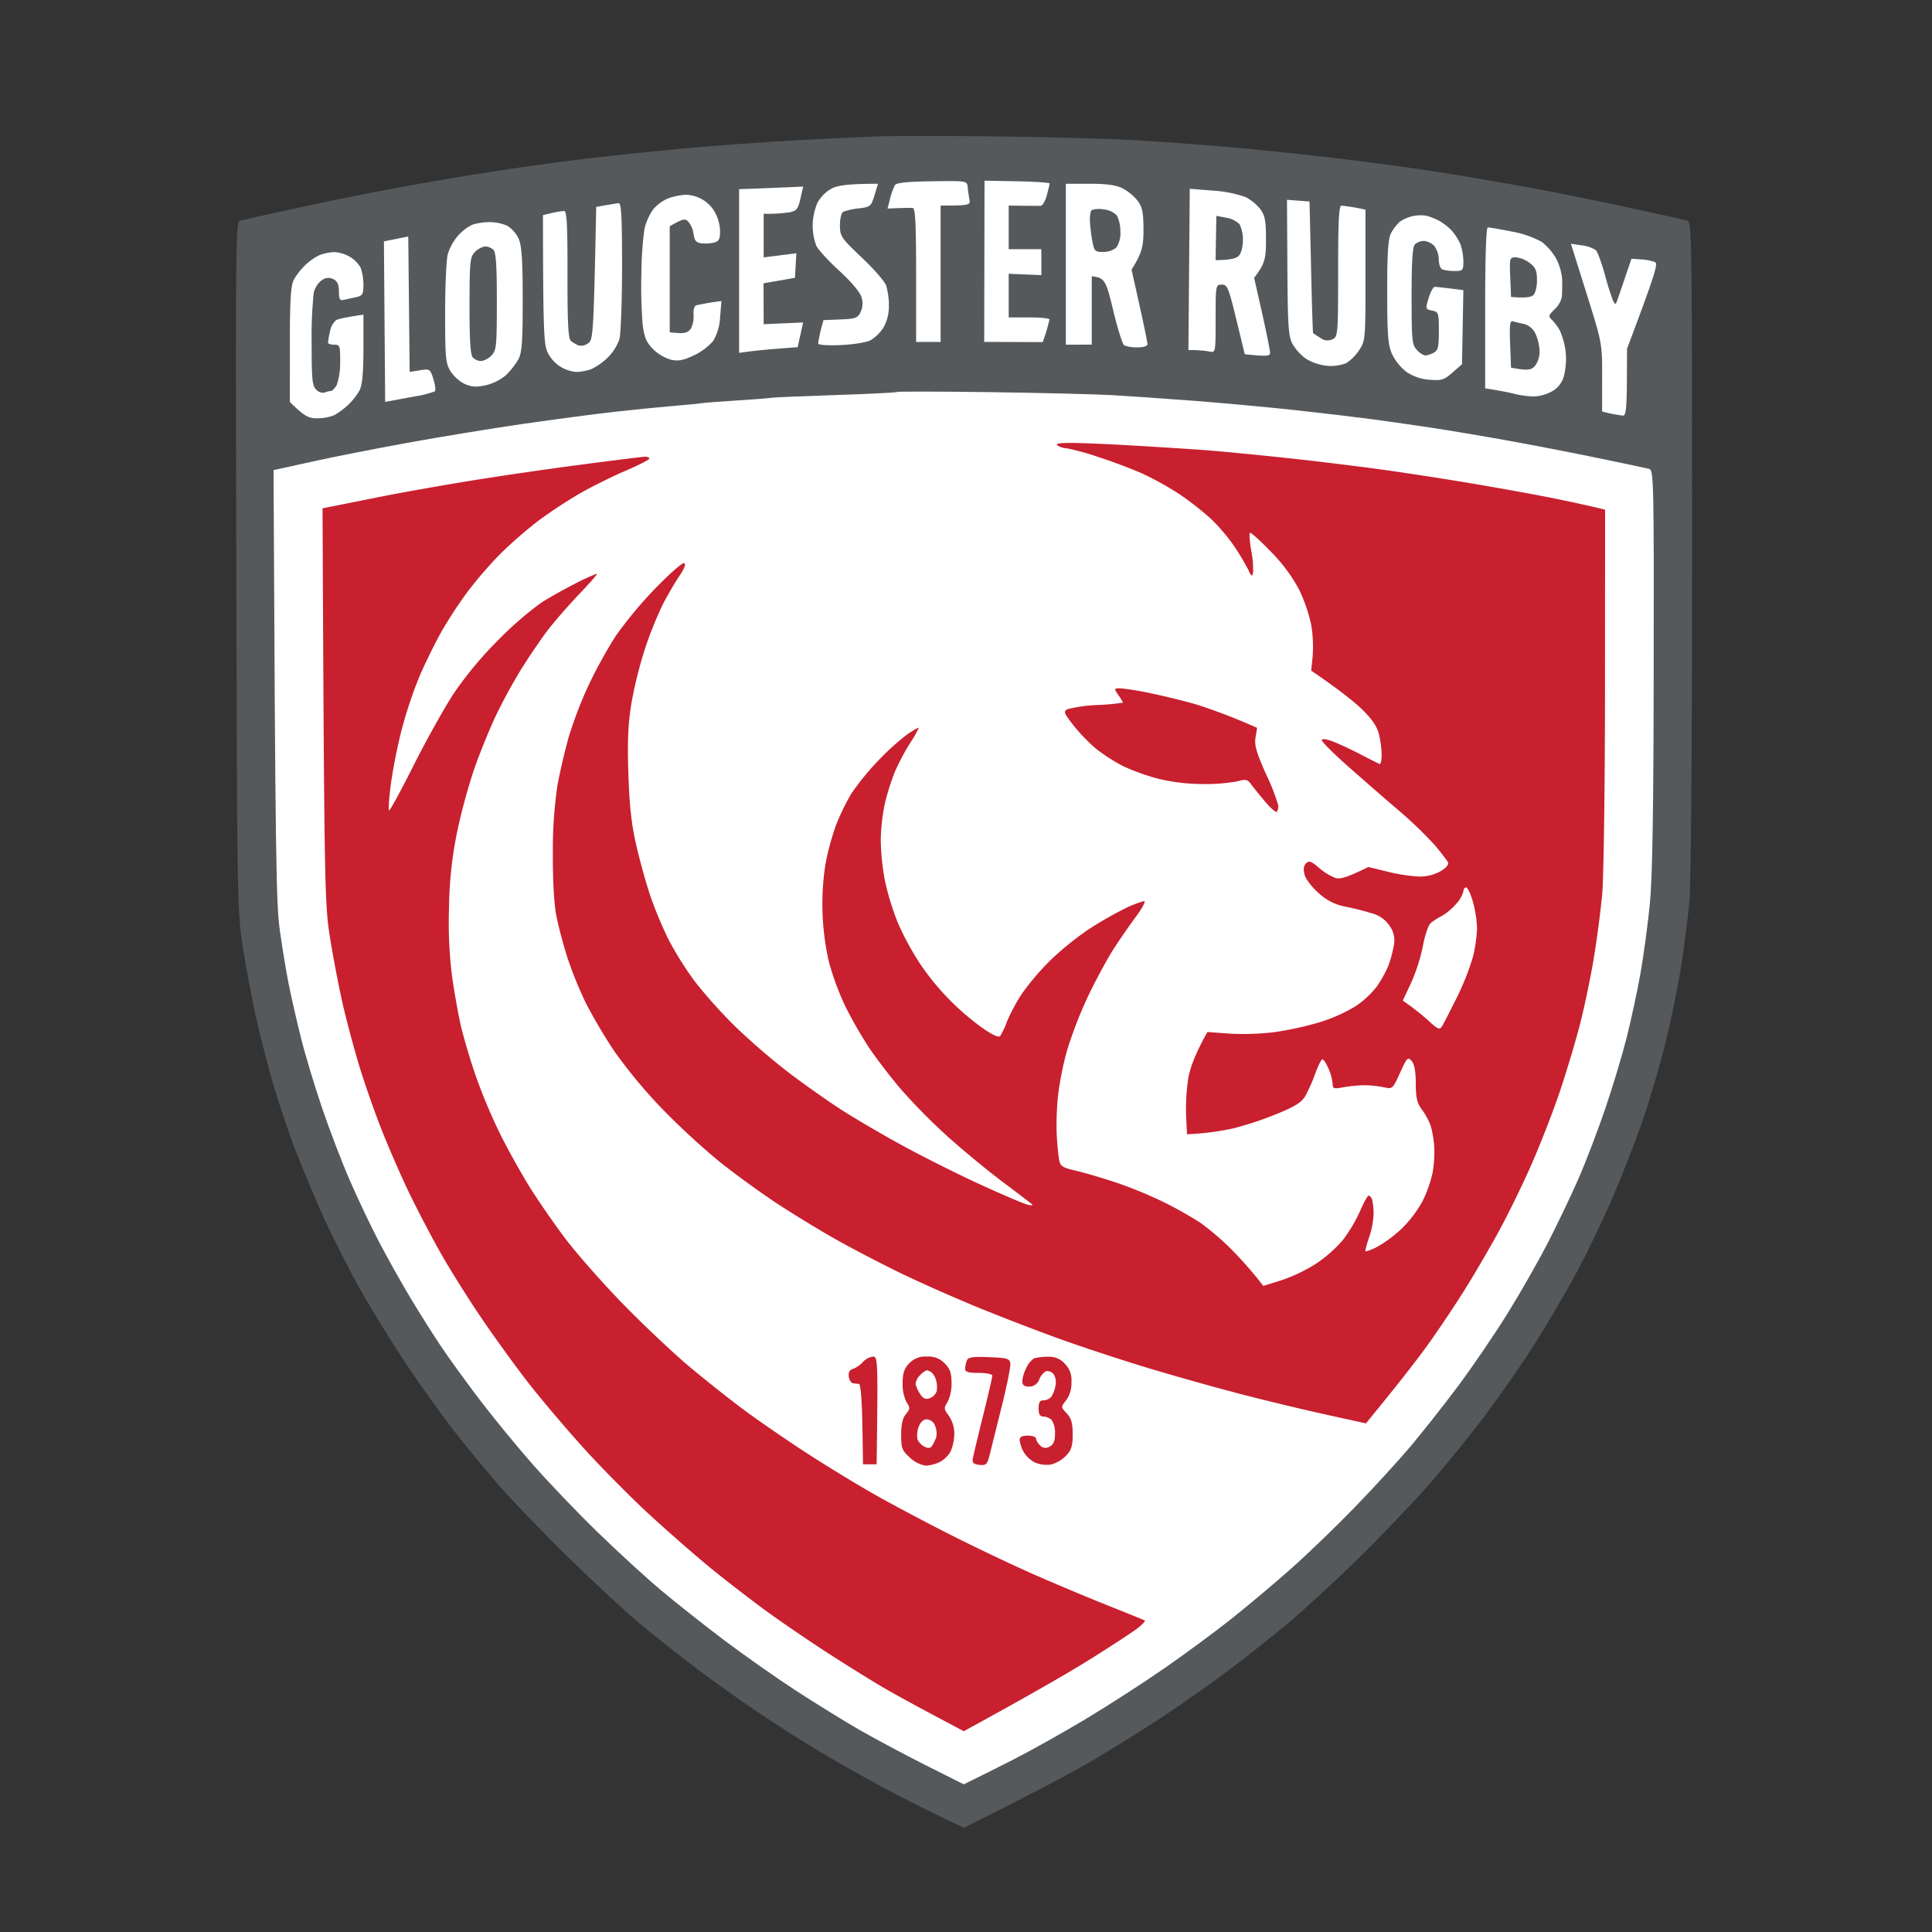
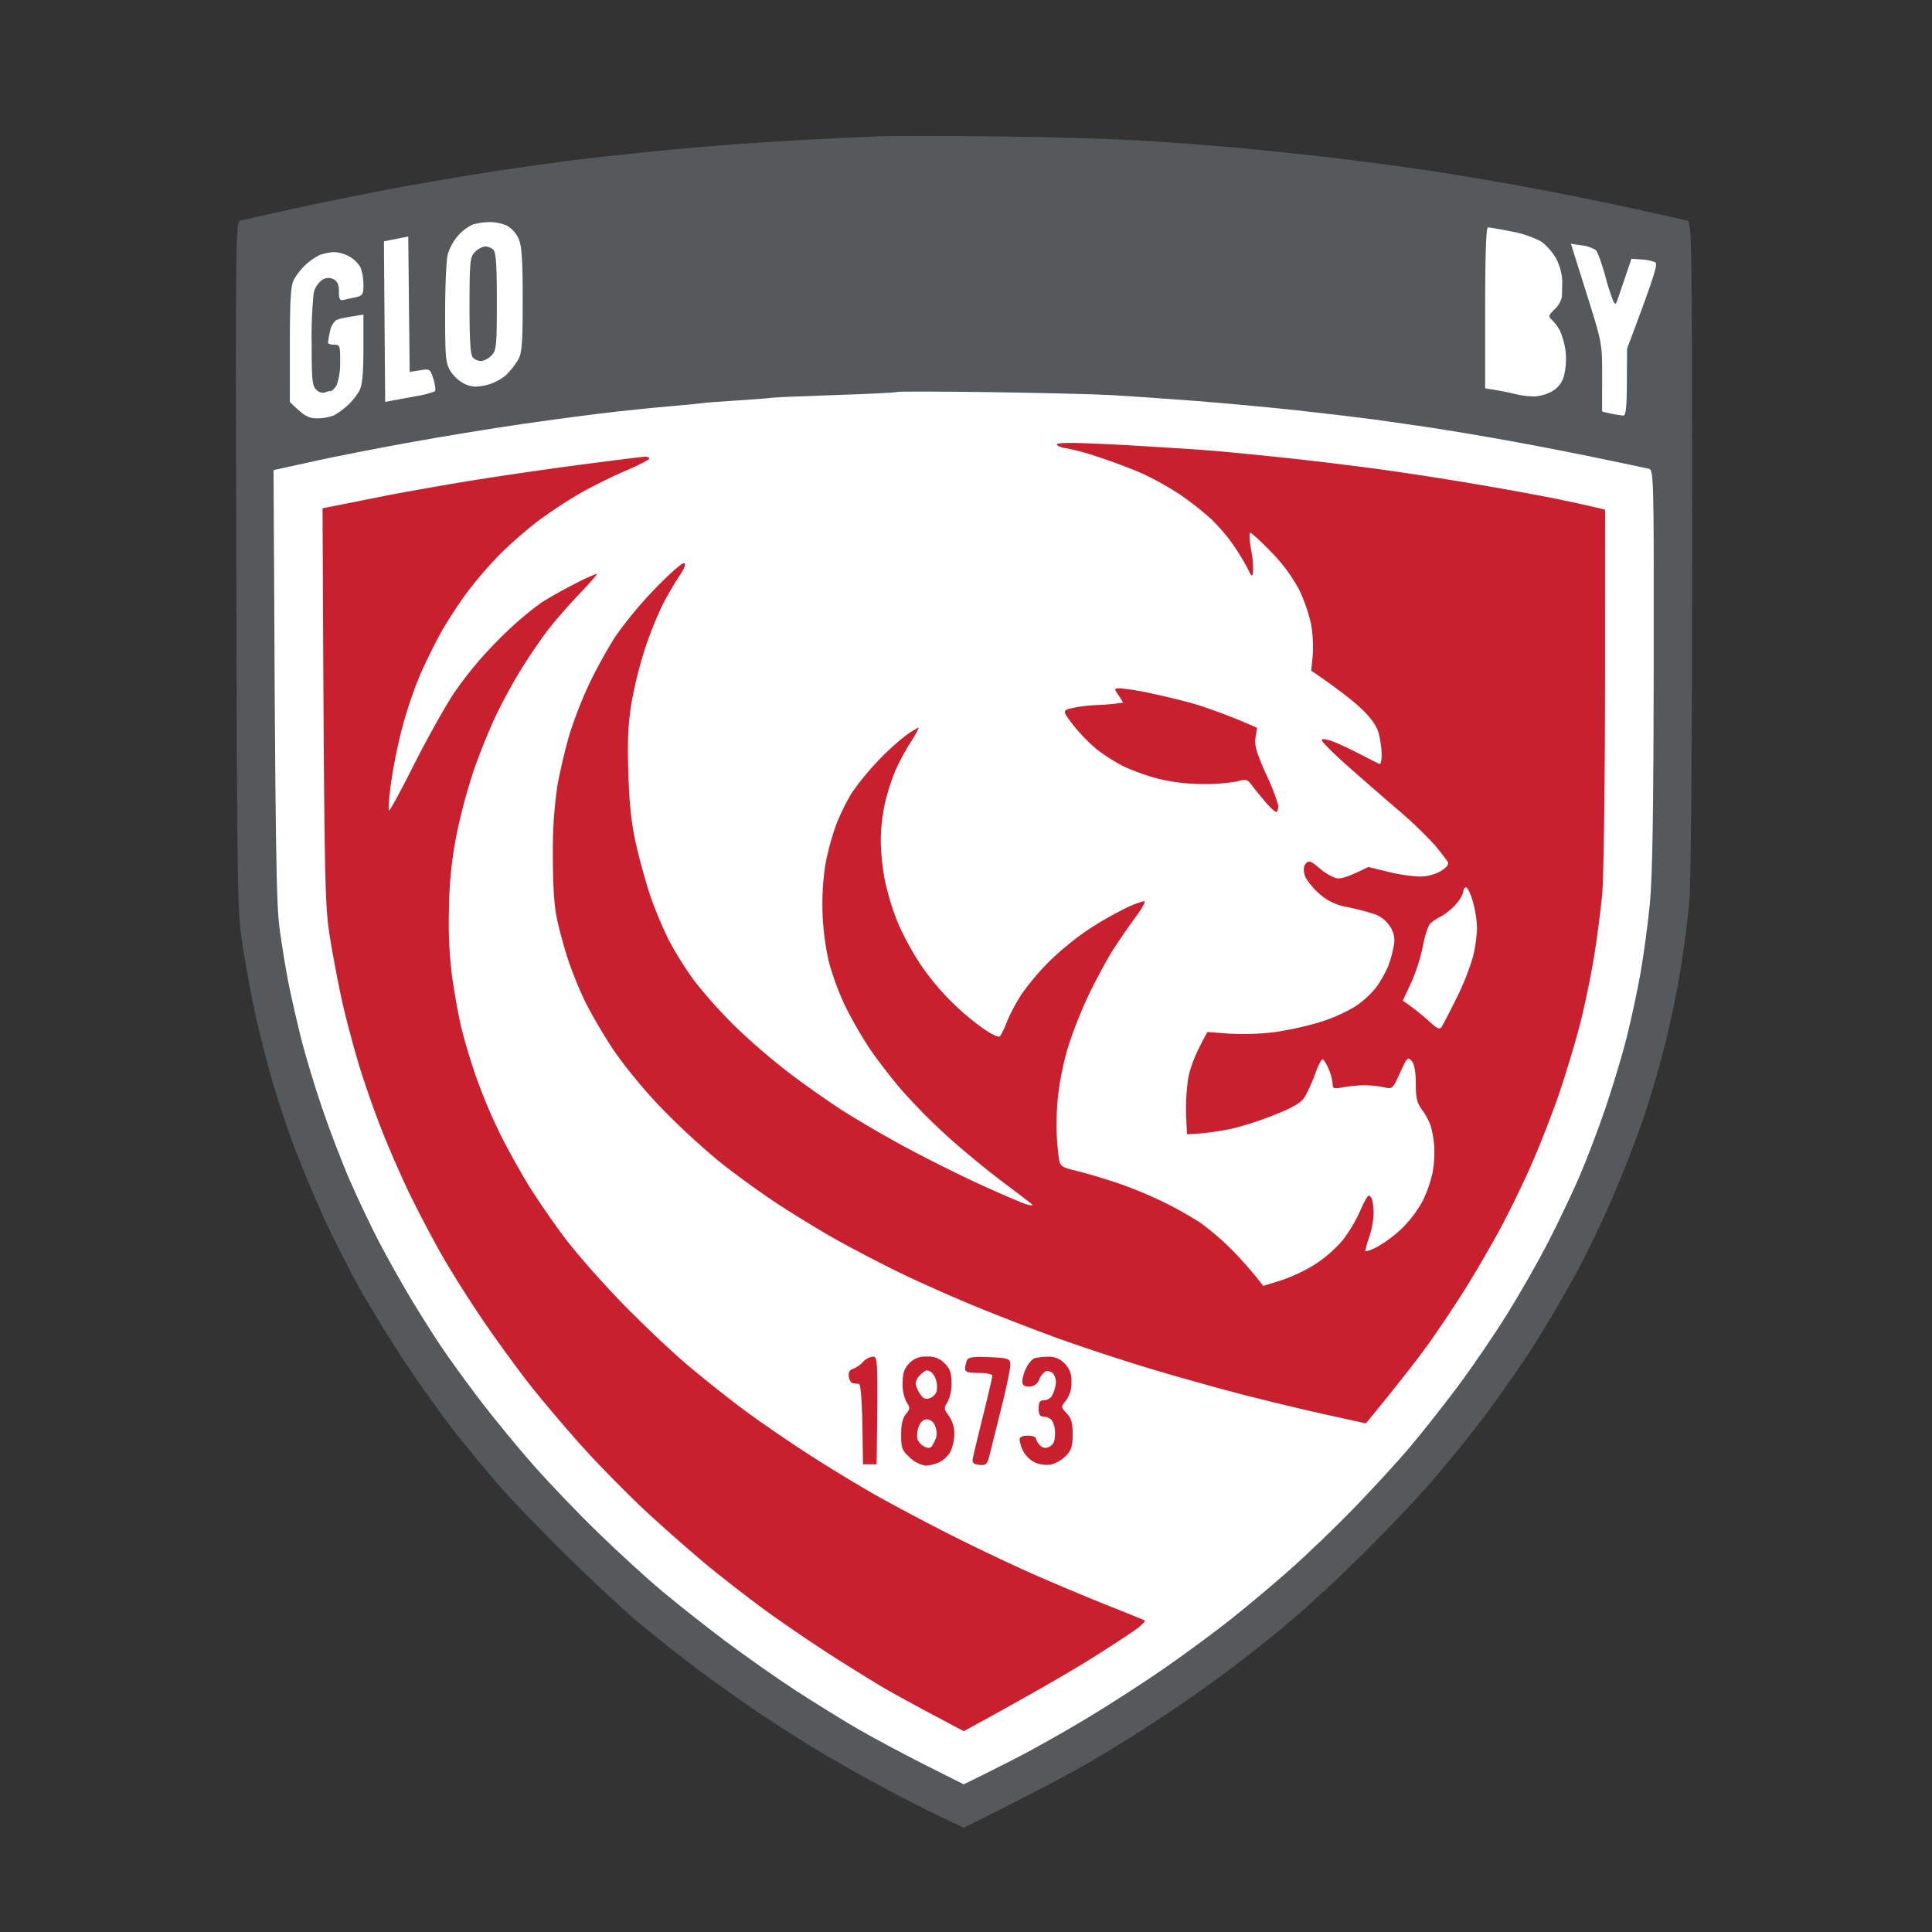
<svg xmlns="http://www.w3.org/2000/svg" width="500" height="500" viewBox="0 0 500 500">
  <rect x="0" y="0" width="500" height="500" fill="#333333" stroke="none" />
  <defs>
    <style>.cls-1{fill:#55595c;}.cls-2{fill:#fff;}.cls-3,.cls-4{fill:#c8202f;}.cls-3{fill-rule:evenodd;}</style>
  </defs>
  <g id="_100761" data-name="100761">
    <path class="cls-1" d="M227.927,35.271c-3.682.117-13.194.57-21.143.994-7.934.409-21.421,1.388-29.939,2.177-8.533.774-20.573,2.046-26.783,2.805-6.195.774-16.497,2.206-22.896,3.2-6.4.979-17.49,2.878-24.664,4.194-7.16,1.33-18.893,3.697-26.067,5.275-7.174,1.563-13.589,3.01-14.276,3.185-1.169.322-1.213,5.07-1.008,89.452.205,86.764.248,89.365,1.71,98.643.818,5.245,2.338,13.34,3.375,18.002s2.995,12.288,4.34,16.935c1.344,4.661,3.901,12.288,5.655,16.95,1.768,4.661,5.158,12.756,7.54,18.002,2.382,5.231,6.663,13.662,9.498,18.703s8.124,13.618,11.748,19.054c3.609,5.436,9.205,13.267,12.42,17.402,3.229,4.135,8.606,10.637,11.952,14.466,3.361,3.828,11.28,12.055,17.622,18.265,6.327,6.224,14.685,13.954,18.557,17.198,3.887,3.229,10.535,8.504,14.802,11.719s11.397,8.285,15.854,11.28,11.441,7.452,15.503,9.892,11.368,6.575,16.204,9.191c4.851,2.601,11.66,6.093,15.152,7.744l6.341,3.025c18.016-8.957,27.528-14.042,32.759-17.081s13.793-8.373,19.024-11.865c5.246-3.478,13.004-8.972,17.271-12.201,4.267-3.215,10.915-8.504,14.802-11.733,3.872-3.215,11.923-10.637,17.899-16.467,5.962-5.83,14.334-14.568,18.586-19.419,4.267-4.851,10.959-13.107,14.875-18.352s9.541-13.341,12.493-18.002,7.613-12.595,10.374-17.651c2.776-5.041,7.218-14.246,9.892-20.471,2.674-6.21,6.298-15.576,8.066-20.822,1.768-5.231,4.296-13.969,5.64-19.404,1.33-5.436,3.083-14.013,3.901-19.068.804-5.041,1.783-12.668,2.177-16.935.453-4.793.731-39.904.731-91.936,0-79.575-.073-84.192-1.227-84.514-.687-.175-7.101-1.622-14.276-3.185-7.174-1.578-18.907-3.945-26.067-5.275-7.174-1.315-18.265-3.215-24.665-4.208s-18.294-2.586-26.418-3.551c-8.139-.964-20.354-2.236-27.134-2.82S300.4,36.674,293.81,36.294c-6.59-.395-22.604-.833-35.579-.994C245.241,35.154,231.609,35.14,227.927,35.271Z" />
-     <path class="cls-2" d="M231.58,47.94a18.679,18.679,0,0,0-1.227,3.463l-.657,2.572c4.369-.19,6.035-.205,6.517-.161.672.073.877,4.077.877,17.388V88.487H243.43V53.2c7.51,0,7.73-.102,7.452-1.593-.161-.862-.365-2.309-.453-3.2-.146-1.607-.234-1.622-9.22-1.49C234.736,47.004,231.974,47.297,231.58,47.94Zm23.174,19.682L254.71,88.487l15.152.044a47.886,47.886,0,0,0,1.739-5.859c.015-.292-2.367-.526-5.275-.526h-5.275V70.851l8.46.351-.015-6.707h-8.445V53.2c5.728.088,7.788.088,8.27.059s1.198-1.242,1.593-2.703c.38-1.461.716-2.835.745-3.068.029-.219-3.755-.482-8.402-.57l-8.46-.161m-39.554,2.031a9.407,9.407,0,0,0-3.697,3.711,15.664,15.664,0,0,0-1.227,5.815,14.789,14.789,0,0,0,.95,5.304c.541,1.067,3.229,4.004,5.991,6.517,2.922,2.659,5.304,5.479,5.669,6.707a5.206,5.206,0,0,1-.19,3.887c-.745,1.578-1.315,1.783-5.216,1.943l-4.398.175a47.398,47.398,0,0,0-1.403,6.005c0,.424,2.236.599,5.815.453,3.2-.132,6.678-.687,7.744-1.242a10.31,10.31,0,0,0,3.346-3.273,11.178,11.178,0,0,0,1.417-5.655,18.503,18.503,0,0,0-.731-5.289c-.395-1.067-3.244-4.325-6.327-7.233-5.275-4.997-5.596-5.465-5.611-8.299-.015-1.666.38-3.229.862-3.507a16.045,16.045,0,0,1,4.018-.877c2.981-.365,3.2-.526,4.062-3.375l.906-2.995C219.35,47.56,216.866,47.983,215.244,48.787Zm60.594,19.594V89.203l6.707-.015V71.493c3.39.395,3.667,1.023,5.567,8.884,1.125,4.661,2.396,8.709,2.82,8.986a8.586,8.586,0,0,0,3.405.526c1.666.015,2.645-.307,2.63-.862-.015-.482-.95-5.012-2.075-10.068l-2.046-9.176c2.776-4.457,3.083-6.005,3.083-10.36,0-4.369-.292-5.801-1.461-7.408a13.133,13.133,0,0,0-3.872-3.229c-1.753-.891-4.106-1.227-8.592-1.227h-6.166m-79.093,1.198-5.465.205V91.322c3.551-.526,6.97-.848,9.877-1.067l5.275-.409L207.85,83.46l-10.213.438L197.607,73.32l8.124-1.417.365-6.356-8.46,1.067V55.318a38.004,38.004,0,0,0,6.692-.38c1.812-.351,2.206-.833,2.82-3.521L207.85,48.29C203.481,48.48,199.755,48.641,196.745,48.758ZM307.735,69.74,307.56,90.606a28.734,28.734,0,0,1,5.45.365c1.578.351,1.593.307,1.593-8.475,0-8.679.029-8.825,1.578-8.84,1.447,0,1.783.774,3.77,9.001l2.192,9.015c5.859.628,6.546.482,6.546-.351.015-.585-.92-5.187-2.046-10.243l-2.075-9.176c2.82-3.697,3.068-4.939,3.068-9.892,0-4.822-.263-6.239-1.461-7.876a12.133,12.133,0,0,0-3.872-3.156,31.864,31.864,0,0,0-8.402-1.651l-5.991-.468M172.987,51.315a10.35,10.35,0,0,0-4.018,2.966,15.371,15.371,0,0,0-2.177,4.924,88.759,88.759,0,0,0-.804,11.646,125.832,125.832,0,0,0,.322,13.048c.424,3.405.95,4.676,2.703,6.458a11.388,11.388,0,0,0,4.661,2.747c1.914.409,3.244.146,5.947-1.154a15.584,15.584,0,0,0,4.939-3.697,13.15,13.15,0,0,0,1.797-6.166l.351-4.164a63.777,63.777,0,0,0-6.517,1.096c-.511.175-.804,1.227-.701,2.499a6.722,6.722,0,0,1-.701,3.536c-.614.92-1.578,1.271-3.171,1.14l-2.294-.175v-27.47c3.624-2.046,3.945-2.06,4.866-1.111a6.517,6.517,0,0,1,1.315,3.171c.204,1.622.672,2.177,1.972,2.353a10.271,10.271,0,0,0,3.288-.175c1.3-.336,1.593-.906,1.593-3.054a11.139,11.139,0,0,0-1.417-4.939,8.886,8.886,0,0,0-7.569-4.383A16.64,16.64,0,0,0,172.987,51.315ZM333.174,69.214c.088,15.211.263,17.812,1.33,19.813a12.935,12.935,0,0,0,3.521,3.843,13.207,13.207,0,0,0,5.465,1.797,11.165,11.165,0,0,0,4.895-.672,11.773,11.773,0,0,0,3.375-3.39c1.593-2.411,1.637-2.849,1.622-19.404V54.266a53.505,53.505,0,0,0-6.195-1.052c-.672-.015-.877,3.843-.877,16.92,0,16.248-.058,16.979-1.417,17.651a2.929,2.929,0,0,1-3.171-.351,18.131,18.131,0,0,1-1.899-1.242c-.073-.088-.322-7.788-.526-17.11l-.395-16.935-5.83-.438m-176.304,1.403-2.469.438c-.687,33.344-.789,34.41-2.119,35.316a3.138,3.138,0,0,1-2.469.541,8.905,8.905,0,0,1-1.972-1.198c-.687-.599-.891-4.588-.877-17.183.029-12.668-.161-16.409-.848-16.423a20.967,20.967,0,0,0-3.185.526l-2.309.541c.029,29.399.248,33.344,1.096,35.302a9.066,9.066,0,0,0,7.569,5.289,12.974,12.974,0,0,0,3.872-.745,16.423,16.423,0,0,0,4.252-3.01,12.781,12.781,0,0,0,2.995-4.72c.365-1.359.672-9.848.687-18.878,0-12.712-.205-16.394-.877-16.321C159.617,52.645,158.112,52.878,156.768,53.112Z" />
-     <path class="cls-1" d="M282.53,54.369c-.322.263-.526,1.622-.453,3.01a46.954,46.954,0,0,0,.643,5.187c.468,2.411.731,2.659,2.762,2.645a5.631,5.631,0,0,0,3.346-1.067,6.388,6.388,0,0,0,1.125-4.062,9.433,9.433,0,0,0-.891-4.296,5.413,5.413,0,0,0-3.419-1.593A6.387,6.387,0,0,0,282.53,54.369Z" />
-     <path class="cls-2" d="M365.641,55.932a9.515,9.515,0,0,0-3.434,1.505,11.229,11.229,0,0,0-2.25,2.995c-.716,1.446-.964,5.319-.95,15.181.015,11.163.205,13.677,1.271,16.058a13.392,13.392,0,0,0,3.682,4.559,12.236,12.236,0,0,0,5.947,2.046c3.142.263,3.799.059,5.991-1.856l2.469-2.163.351-19.17c-5.187-.658-7.014-.848-7.394-.848-.395,0-1.11,1.3-1.593,2.893-.848,2.82-.833,2.893.891,3.244,1.666.336,1.753.584,1.753,5.289,0,4.237-.205,5.041-1.403,5.655a6.75,6.75,0,0,1-2.119.701,4.724,4.724,0,0,1-2.119-1.417c-1.3-1.3-1.403-2.353-1.417-13.94,0-8.899.234-12.785.847-13.414a3.766,3.766,0,0,1,2.294-.906,4.392,4.392,0,0,1,2.674,1.242,6.051,6.051,0,0,1,1.227,3.551c.015,1.403.424,2.44,1.067,2.645a12.595,12.595,0,0,0,3.171.351c1.958,0,2.119-.19,2.119-2.469a14.912,14.912,0,0,0-.745-4.413,13.983,13.983,0,0,0-2.294-3.594,14.784,14.784,0,0,0-3.302-2.557,17.982,17.982,0,0,0-3.171-1.257A9.586,9.586,0,0,0,365.641,55.932Z" />
    <path class="cls-1" d="M314.69,61.587l-.088,5.728c3.741,0,5.333-.468,5.932-1.052.672-.643,1.111-2.265,1.125-4.062a8.98,8.98,0,0,0-.877-4.194,6.565,6.565,0,0,0-3.448-1.666l-2.542-.468" />
    <path class="cls-2" d="M122.314,58.124A12.102,12.102,0,0,0,118.617,60.9a13.537,13.537,0,0,0-2.718,4.836c-.395,1.447-.701,8.358-.701,15.342,0,11.47.132,12.931,1.403,15.006a9.856,9.856,0,0,0,3.697,3.302c1.753.774,3.025.848,5.465.307a12.809,12.809,0,0,0,5.173-2.601,20.395,20.395,0,0,0,3.171-4.004c.964-1.768,1.169-4.354,1.169-15.532,0-10.389-.248-13.954-1.067-15.81a7.655,7.655,0,0,0-2.995-3.346,11.811,11.811,0,0,0-4.573-.921A16.598,16.598,0,0,0,122.314,58.124ZM384.359,79.676v20.822c4.091.643,6.4,1.125,7.744,1.476a23.819,23.819,0,0,0,4.939.628,10.846,10.846,0,0,0,4.763-1.403,6.441,6.441,0,0,0,3.054-4.413,18.222,18.222,0,0,0,.278-6.181,20.257,20.257,0,0,0-1.388-4.939,12.307,12.307,0,0,0-2.046-2.82c-1.052-.964-.994-1.198.643-2.82a6.324,6.324,0,0,0,1.87-3.185c.044-.774.088-2.674.088-4.223a14.338,14.338,0,0,0-1.549-5.655,15.187,15.187,0,0,0-3.799-4.398,26.242,26.242,0,0,0-7.729-2.645c-2.995-.599-5.772-1.067-6.166-1.067C384.607,58.854,384.359,66.263,384.359,79.676ZM102.515,61.835l-3.156.628L99.68,104.019c2.469-.468,5.231-.979,7.759-1.447a25.709,25.709,0,0,0,5.085-1.286c.278-.248.117-1.666-.351-3.156-.833-2.645-.935-2.718-3.507-2.294l-2.645.424-.365-35.053M410.601,75.965c4.033,12.829,4.047,12.917,4.033,21.713l-.015,8.811a35.332,35.332,0,0,0,5.494,1.067c.657,0,.891-2.221.92-8.65l.044-8.65c7.423-19.74,8.036-21.976,7.247-22.414a12.465,12.465,0,0,0-3.551-.701l-2.557-.175c-2.586,7.657-3.521,10.36-3.74,10.944-.351.935-.453.935-.979,0a63.261,63.261,0,0,1-2.119-6.707c-.862-3.112-1.929-6.02-2.367-6.458a8.576,8.576,0,0,0-3.638-1.242l-2.82-.424" />
    <path class="cls-1" d="M122.942,65.196c-1.3,1.315-1.417,2.367-1.432,13.94,0,9.191.234,12.77.891,13.428a3.317,3.317,0,0,0,2.119.877,4.746,4.746,0,0,0,2.645-1.417c1.3-1.3,1.417-2.367,1.417-13.94.015-9.191-.219-12.77-.877-13.428a3.429,3.429,0,0,0-2.119-.877A4.747,4.747,0,0,0,122.942,65.196Z" />
    <path class="cls-2" d="M82.775,65.985a15.342,15.342,0,0,0-3.77,2.615,17.249,17.249,0,0,0-2.981,3.828c-.774,1.49-1.008,5.406-1.008,16.774V104.019c3.77,3.77,4.866,4.237,7.057,4.237a12.085,12.085,0,0,0,4.398-.789,19.882,19.882,0,0,0,3.595-2.645,17.319,17.319,0,0,0,2.995-3.799c.687-1.359.994-4.559.994-10.769V81.429c-4.646.687-6.473,1.111-7.057,1.417a5.034,5.034,0,0,0-1.593,2.908,25.668,25.668,0,0,0-.526,2.922c0,.292.716.526,1.593.526,1.476,0,1.593.292,1.563,4.413a17.639,17.639,0,0,1-.877,5.991c-.482.877-1.183,1.593-1.563,1.593a4.836,4.836,0,0,0-1.593.409,2.355,2.355,0,0,1-2.104-.716c-1.081-.964-1.242-2.513-1.242-11.865a110.567,110.567,0,0,1,.526-13.18,5.713,5.713,0,0,1,2.119-3.346,2.817,2.817,0,0,1,2.995-.248c1.008.511,1.417,1.417,1.417,3.185,0,1.987.234,2.411,1.227,2.177.672-.161,2.104-.468,3.171-.701,1.724-.38,1.943-.731,1.943-3.244a13.325,13.325,0,0,0-.731-4.413,7.862,7.862,0,0,0-2.82-2.82A9.212,9.212,0,0,0,86.471,65.24,13.09,13.09,0,0,0,82.775,65.985Z" />
-     <path class="cls-1" d="M390.846,71.727l.204,5.114c3.741.351,5.26.044,5.786-.482.541-.511.964-2.265.935-3.931-.015-2.425-.395-3.258-1.958-4.427a7.266,7.266,0,0,0-3.565-1.417C390.7,66.613,390.642,66.803,390.846,71.727Zm-.029,17.285.234,6.137c4.369.818,5.216.614,6.166-.395a6.356,6.356,0,0,0,1.227-3.784,12.114,12.114,0,0,0-1.052-4.588,4.598,4.598,0,0,0-2.995-2.542c-1.067-.219-2.353-.526-2.878-.687C390.773,82.934,390.627,84.133,390.817,89.013Z" />
    <path class="cls-2" d="M232.12,101.447c-.175.161-7.291.511-15.824.789-8.518.278-15.97.599-16.555.701-.585.117-4.705.438-9.162.716s-8.577.599-9.162.716c-.57.102-3.741.409-7.043.687-3.288.263-10.111.935-15.152,1.505-5.041.555-15.81,1.987-23.948,3.156-8.139,1.184-21.625,3.39-29.954,4.91s-18.791,3.58-23.247,4.559c-4.457.994-8.825,1.958-9.688,2.133l-1.593.351c.468,102.165.687,112.495,1.651,119.289.628,4.471,1.651,10.666,2.279,13.764.614,3.112,2.031,9.308,3.142,13.764,1.111,4.471,3.595,12.727,5.523,18.352,1.914,5.64,5.143,14.056,7.174,18.718,2.031,4.646,5.421,11.806,7.554,15.883s5.772,10.579,8.109,14.466,5.83,9.439,7.788,12.347c1.943,2.922,6.4,9.088,9.921,13.735,3.521,4.632,9.761,12.259,13.881,16.935,4.106,4.676,11.719,12.639,16.92,17.68,5.202,5.056,12.61,11.835,16.482,15.079s11.149,9.001,16.19,12.8,13.282,9.6,18.323,12.887,12.493,7.89,16.555,10.243c4.077,2.338,11.85,6.487,17.271,9.22l9.863,4.953c3.828-1.856,8.577-4.252,13.034-6.517s12.858-6.984,18.674-10.477,14.845-9.322,20.076-12.946c5.246-3.624,13.004-9.351,17.271-12.727s11.236-9.235,15.503-13.019c4.267-3.77,11.719-10.944,16.555-15.941,4.851-4.997,11.353-12.084,14.451-15.766,3.098-3.667,8.65-10.71,12.332-15.634s9.425-13.355,12.771-18.732,8.109-13.735,10.593-18.586c2.499-4.866,6.049-12.318,7.92-16.599,1.856-4.267,4.953-12.361,6.867-18.002,1.914-5.625,4.398-13.881,5.523-18.352,1.125-4.457,2.732-11.923,3.565-16.584.818-4.661,1.914-12.756,2.425-18.002.672-6.824.95-24.109.994-60.872.073-48.35,0-51.374-1.169-51.681-.672-.175-6.619-1.432-13.209-2.791-6.59-1.373-17.212-3.434-23.598-4.574-6.4-1.154-15.123-2.615-19.375-3.258-4.267-.643-11.09-1.622-15.152-2.177-4.077-.541-13.107-1.622-20.091-2.382-6.97-.76-18.864-1.856-26.418-2.44-7.554-.57-17.066-1.227-21.143-1.461-4.062-.234-18.192-.585-31.4-.774C243.225,101.316,232.281,101.287,232.12,101.447Z" />
    <path class="cls-3" d="M277.255,114.627c2.513,0,9.804.307,16.204.687s13.998.862,16.906,1.067c2.908.219,6.721.541,8.46.716s4.763.468,6.692.657c1.943.19,6.692.687,10.579,1.111,3.872.424,11.952,1.403,17.958,2.177s17.592,2.528,25.716,3.887c8.139,1.359,18.615,3.258,23.262,4.223s9.337,1.973,12.361,2.762l-.015,45.88c-.015,25.307-.336,49.358-.731,53.639-.395,4.267-1.373,11.733-2.177,16.584s-2.396,12.478-3.536,16.95c-1.14,4.457-3.521,12.405-5.289,17.651-1.768,5.231-5.114,13.808-7.437,19.053-2.309,5.246-6.122,13.019-8.475,17.286-2.338,4.281-6.195,10.886-8.577,14.685-2.367,3.799-6.502,9.994-9.191,13.764-2.674,3.77-7.481,10.024-16.467,20.968L343.037,366.064c-5.757-1.257-15.854-3.697-22.443-5.406-6.59-1.724-17.373-4.763-23.963-6.765s-16.424-5.246-21.844-7.189c-5.421-1.929-14.933-5.596-21.143-8.124-6.195-2.513-15.386-6.59-20.427-9.03s-12.654-6.415-16.92-8.811c-4.252-2.396-11.236-6.663-15.488-9.468-4.267-2.82-10.93-7.671-14.802-10.783A194.454,194.454,0,0,1,171.19,286.781a132.732,132.732,0,0,1-12.23-14.758,138.524,138.524,0,0,1-7.306-12.361,100.768,100.768,0,0,1-4.749-11.646c-1.067-3.288-2.367-8.212-2.908-10.93-.614-3.068-.95-9.235-.92-16.248a114.443,114.443,0,0,1,1.198-17.636c.643-3.492,1.973-9.22,2.981-12.712a108.635,108.635,0,0,1,5.187-13.414,128.082,128.082,0,0,1,6.809-12.347,106.902,106.902,0,0,1,10.17-12.274c3.697-3.828,7.116-6.853,7.598-6.707.584.19.161,1.315-1.286,3.448-1.169,1.753-3.112,5.085-4.296,7.408a100.35,100.35,0,0,0-4.515,11.295,108.798,108.798,0,0,0-3.507,14.115c-.877,5.377-1.067,9.761-.789,18.367.292,8.46.818,13.15,2.119,18.703.95,4.077,2.586,9.95,3.653,13.048a109.301,109.301,0,0,0,4.574,10.944A87.786,87.786,0,0,0,179.84,254.022a126.266,126.266,0,0,0,10.842,12.025,175.308,175.308,0,0,0,13.647,11.704c3.872,2.937,9.892,7.174,13.384,9.439,3.492,2.25,10.623,6.429,15.854,9.278,5.231,2.864,14.115,7.306,19.726,9.892,5.625,2.586,11.178,4.968,12.332,5.304,1.271.38,1.841.365,1.417-.029-.395-.351-3.887-3.01-7.759-5.918s-10.214-8.139-14.086-11.631a157.08,157.08,0,0,1-11.982-12.128c-2.718-3.171-6.458-8.066-8.329-10.856a111.616,111.616,0,0,1-6.152-10.725,72.651,72.651,0,0,1-4.179-11.295,67.367,67.367,0,0,1-.964-25.234,68.235,68.235,0,0,1,2.747-10.243,56.111,56.111,0,0,1,4.033-8.285,68.047,68.047,0,0,1,6.824-8.372,63.98,63.98,0,0,1,7.598-6.882c1.651-1.125,2.995-1.885,2.995-1.695a31.486,31.486,0,0,1-2.338,4.062,61.122,61.122,0,0,0-3.828,7.233,62.72,62.72,0,0,0-2.586,8.124,50.562,50.562,0,0,0-1.096,9.702,62.593,62.593,0,0,0,1.111,10.593,70.177,70.177,0,0,0,3.317,10.754,74.507,74.507,0,0,0,5.742,10.579,66.015,66.015,0,0,0,16.117,16.599c2.528,1.782,4.237,2.572,4.617,2.119a22.023,22.023,0,0,0,1.812-3.887,48.923,48.923,0,0,1,3.799-7.057,68.012,68.012,0,0,1,7.174-8.46,77.872,77.872,0,0,1,9.877-8.066,93.785,93.785,0,0,1,9.483-5.465,25.453,25.453,0,0,1,5.114-2.002c.482,0-.482,1.827-2.148,4.062-1.651,2.221-4.34,6.122-5.947,8.636-1.607,2.528-4.515,7.934-6.458,12.011a112.338,112.338,0,0,0-5.348,13.764,81.373,81.373,0,0,0-2.396,11.996,76.242,76.242,0,0,0-.336,9.877c.132,2.338.395,5.187.584,6.356.322,1.929.731,2.206,4.413,3.083,2.236.526,6.926,1.914,10.418,3.068a114.245,114.245,0,0,1,12.318,5.07,102.027,102.027,0,0,1,9.527,5.377,69.539,69.539,0,0,1,7.788,6.663,100.956,100.956,0,0,1,8.416,9.629l4.573-1.417a42.975,42.975,0,0,0,8.986-4.267,34.494,34.494,0,0,0,7.057-6.21,39.647,39.647,0,0,0,4.413-7.423c.95-2.236,1.973-4.062,2.265-4.062.292.015.687.497.891,1.081a17.279,17.279,0,0,1,.365,3.697,21.924,21.924,0,0,1-1.081,5.83,27.9,27.9,0,0,0-1.067,3.711c.015.278,1.359-.161,3.01-1.008a34.154,34.154,0,0,0,6.429-4.763,31.321,31.321,0,0,0,5.392-7.116,33.863,33.863,0,0,0,2.601-7.408,32.164,32.164,0,0,0,.409-6.707,26.986,26.986,0,0,0-.891-5.304,17.042,17.042,0,0,0-2.265-4.223c-1.286-1.71-1.607-3.039-1.622-6.78,0-3.112-.365-5.056-1.067-5.859-.979-1.11-1.213-.862-2.995,3.068-1.914,4.208-1.973,4.267-4.223,3.741a27.671,27.671,0,0,0-5.114-.511,37.229,37.229,0,0,0-5.465.541c-2.338.438-2.645.336-2.645-.906a12.873,12.873,0,0,0-1.052-3.887c-.585-1.359-1.3-2.469-1.578-2.469-.292-.015-1.14,1.666-1.87,3.697a44.529,44.529,0,0,1-2.586,5.83c-.935,1.622-2.689,2.718-7.467,4.661a89.356,89.356,0,0,1-11.163,3.697,69.548,69.548,0,0,1-11.982,1.52l-.234-4.939a55.215,55.215,0,0,1,.555-9.527c.438-2.528,1.724-6.254,4.968-11.996l5.815.424a66.845,66.845,0,0,0,11.806-.424,87.451,87.451,0,0,0,11.616-2.586,42.413,42.413,0,0,0,9.162-4.12,24.349,24.349,0,0,0,5.436-5.056,31.942,31.942,0,0,0,2.908-5.187,29.038,29.038,0,0,0,1.461-5.289,6.313,6.313,0,0,0-.979-5.114,7.816,7.816,0,0,0-4.413-3.288,68.796,68.796,0,0,0-6.867-1.753,13.914,13.914,0,0,1-7.057-3.463c-1.739-1.505-3.419-3.653-3.726-4.793-.38-1.388-.263-2.367.351-2.995.76-.789,1.33-.585,3.375,1.169a14.92,14.92,0,0,0,4.237,2.601c1.213.351,2.805-.015,8.533-2.835l5.07,1.242a43.624,43.624,0,0,0,8.241,1.242,11.222,11.222,0,0,0,5.45-1.432c1.417-.862,2.119-1.739,1.826-2.294-.263-.482-1.768-2.44-3.346-4.354a109.748,109.748,0,0,0-9.921-9.483c-3.887-3.317-9.819-8.504-13.223-11.529-3.39-3.025-6.166-5.83-6.166-6.21,0-.424,1.052-.322,2.645.248,1.461.526,4.705,2.046,7.233,3.346,2.513,1.315,4.807,2.469,5.099,2.572s.526-1.008.526-2.469a26.005,26.005,0,0,0-.76-5.465c-.526-1.914-1.958-3.96-4.471-6.356-2.046-1.943-5.801-4.953-13.004-9.877l.395-3.887a35.041,35.041,0,0,0-.424-8.124,43.197,43.197,0,0,0-3.025-8.811,42.009,42.009,0,0,0-7.32-9.892c-2.791-2.908-5.26-5.129-5.479-4.939s-.073,2.265.336,4.588a24.18,24.18,0,0,1,.468,5.655c-.219,1.213-.395,1.111-1.242-.716a67.002,67.002,0,0,0-3.58-5.991,48.742,48.742,0,0,0-6.005-7.101,81.635,81.635,0,0,0-8.022-6.312,80.394,80.394,0,0,0-9.512-5.333c-2.718-1.242-8.022-3.244-11.806-4.457a61.29,61.29,0,0,0-8.109-2.221,5.126,5.126,0,0,1-2.279-.701C272.989,114.832,274.041,114.627,277.255,114.627Zm-110.449,3.58c.672-.044,1.227.175,1.242.468,0,.292-2.776,1.71-6.166,3.171-3.405,1.446-8.709,4.091-11.821,5.859a124.48,124.48,0,0,0-10.915,7.204,111.794,111.794,0,0,0-9.863,8.636,108.249,108.249,0,0,0-8.256,9.571,115.465,115.465,0,0,0-6.692,10.199c-1.651,2.922-4.237,8.153-5.742,11.646a114.319,114.319,0,0,0-4.705,14.129,143.061,143.061,0,0,0-2.776,14.115c-.438,3.492-.628,6.429-.409,6.531.219.088,3.068-5.143,6.341-11.66,3.273-6.502,7.92-14.831,10.33-18.528A96.828,96.828,0,0,1,128.86,165.724a91.372,91.372,0,0,1,11.163-9.717c2.236-1.417,6.268-3.682,8.986-5.041a49.595,49.595,0,0,1,5.465-2.499c.292-.015-1.695,2.279-4.413,5.114s-6.4,7.058-8.197,9.381c-1.783,2.338-4.939,6.941-6.984,10.243a140.111,140.111,0,0,0-6.707,12.347c-1.637,3.492-4.135,9.688-5.552,13.764a154.301,154.301,0,0,0-4.369,16.234,102.465,102.465,0,0,0-2.046,19.419,112.368,112.368,0,0,0,.774,17.636c.555,3.887,1.534,9.454,2.177,12.361s2.382,8.869,3.887,13.238a144.464,144.464,0,0,0,6.341,15.167c1.987,3.989,5.377,10.097,7.54,13.589s6.327,9.527,9.249,13.414c2.908,3.872,9.585,11.456,14.816,16.847s13.004,12.727,17.256,16.321c4.266,3.58,10.769,8.738,14.451,11.456,3.682,2.732,10.813,7.642,15.854,10.915,5.041,3.288,13.121,8.212,17.972,10.959,4.836,2.732,13.881,7.525,20.076,10.637,6.195,3.127,15.561,7.569,20.792,9.877s13.793,5.903,19.024,7.992c5.231,2.075,9.673,3.887,9.863,4.004.19.132-.599.994-1.768,1.914-1.154.92-6.546,4.457-11.967,7.861-5.436,3.405-15.108,9.045-33.125,18.878l-7.744-4.12c-4.267-2.25-9.98-5.392-12.697-6.955-2.703-1.578-8.884-5.392-13.735-8.504-4.836-3.098-12.288-8.168-16.555-11.251-4.267-3.098-11.076-8.358-15.138-11.689-4.062-3.346-11.193-9.6-15.854-13.896s-12.186-11.923-16.73-16.935c-4.53-5.026-10.973-12.624-14.305-16.906-3.317-4.267-8.84-11.894-12.245-16.935-3.419-5.041-8.095-12.508-10.389-16.584-2.309-4.077-5.888-10.915-7.963-15.181s-5.304-11.66-7.189-16.409c-1.885-4.763-4.559-12.376-5.932-16.935-1.388-4.574-3.317-11.792-4.281-16.073-.979-4.267-2.44-11.894-3.244-16.935-1.388-8.606-1.505-12.361-1.943-111.18l3.697-.731c2.046-.409,7.51-1.49,12.157-2.425,4.661-.92,14.48-2.674,21.844-3.872,7.364-1.213,20.369-3.112,28.887-4.223C158.594,119.171,166.119,118.236,166.806,118.207Zm123.162,59.922a73.669,73.669,0,0,1,8.431,1.417c3.682.774,8.913,2.075,11.616,2.893a154.251,154.251,0,0,1,15.328,5.932l-.409,2.469c-.336,1.973.219,3.901,2.732,9.541a53.889,53.889,0,0,1,3.171,8.109,3.372,3.372,0,0,1-.365,1.593c-.204.292-1.52-.818-2.922-2.469s-3.068-3.697-3.697-4.559c-1.008-1.359-1.447-1.461-3.609-.847a46.247,46.247,0,0,1-8.811.701,49.896,49.896,0,0,1-11.631-1.359,55.955,55.955,0,0,1-9.162-3.288,45.175,45.175,0,0,1-6.999-4.5,45.748,45.748,0,0,1-5.874-6.093c-2.484-3.215-2.615-3.58-1.447-4.15a38.007,38.007,0,0,1,7.803-1.067,57.147,57.147,0,0,0,6.517-.614,15.621,15.621,0,0,0-1.198-1.929C288.273,178.173,288.273,178.144,289.968,178.129Z" />
    <path class="cls-2" d="M378.719,230.731a8.032,8.032,0,0,1-1.929,3.273,15.33,15.33,0,0,1-3.711,3.083,14.775,14.775,0,0,0-2.849,1.841c-.599.541-1.49,3.2-1.987,5.918a46.995,46.995,0,0,1-3.054,9.527l-2.148,4.588a64.347,64.347,0,0,1,6.751,5.289c2.25,2.075,2.805,2.309,3.361,1.417.365-.585,2.09-3.916,3.828-7.408a67.877,67.877,0,0,0,4.208-10.594,37.481,37.481,0,0,0,1.067-7.408,30.267,30.267,0,0,0-1.067-6.882c-.585-2.046-1.373-3.711-1.768-3.711C379.04,229.664,378.719,230.147,378.719,230.731Z" />
    <path class="cls-4" d="M223.28,352.519a7.013,7.013,0,0,1-2.572,1.768c-.789.205-1.169.891-1.052,1.914.088.877.57,1.666,1.052,1.768a11.061,11.061,0,0,0,1.578.175c.438,0,.774,4.047.891,10.403l.175,10.418h3.521c.365-27.148.307-27.879-.95-27.879A4.48,4.48,0,0,0,223.28,352.519Zm12.055.292c-1.315,1.33-1.71,2.528-1.739,5.114a10.487,10.487,0,0,0,1.023,4.983c.964,1.432.935,1.724-.175,3.068-.848,1.023-1.227,2.703-1.227,5.348,0,3.478.234,4.077,2.294,5.932a7.942,7.942,0,0,0,4.048,2.06,9.892,9.892,0,0,0,3.697-.979,7.077,7.077,0,0,0,2.82-2.82,12.957,12.957,0,0,0,.906-4.5,8.196,8.196,0,0,0-1.417-4.588c-1.3-1.768-1.33-2.075-.365-3.521a10.794,10.794,0,0,0,1.052-4.939c0-2.645-.38-3.74-1.768-5.129a5.64,5.64,0,0,0-4.603-1.754A5.535,5.535,0,0,0,235.335,352.811Zm14.875-.701a7.125,7.125,0,0,0-.438,2.148c0,.804.862,1.052,3.521,1.052,1.943,0,3.521.322,3.521.716,0,.38-1.081,5.07-2.411,10.403-1.33,5.348-2.513,10.33-2.645,11.09-.175,1.052.234,1.432,1.71,1.593,1.71.175,2.016-.102,2.615-2.44.365-1.461,1.768-7.101,3.127-12.537s2.382-10.52,2.265-11.295c-.175-1.242-.833-1.432-5.509-1.607C251.714,351.058,250.56,351.233,250.209,352.11Zm17.359-.555a6.174,6.174,0,0,0-1.943,2.411,9.53,9.53,0,0,0-1.052,3.463c0,1.037.468,1.417,1.753,1.417a2.743,2.743,0,0,0,2.645-1.885,4.264,4.264,0,0,1,1.768-2.119,2.257,2.257,0,0,1,1.812.643,3.706,3.706,0,0,1,.614,3.01,7.498,7.498,0,0,1-1.111,3.025,2.922,2.922,0,0,1-2.016.891c-.92-.029-1.242.526-1.242,2.075,0,1.563.336,2.119,1.242,2.119a3.349,3.349,0,0,1,2.119.877,6.081,6.081,0,0,1,.877,3.536c0,1.943-.38,2.835-1.417,3.361a1.83,1.83,0,0,1-2.469-.351,3.52,3.52,0,0,1-1.052-1.768c0-.395-.95-.716-2.119-.716-1.403,0-2.104.365-2.104,1.067a9.12,9.12,0,0,0,.95,2.995,7.384,7.384,0,0,0,2.995,2.878,7.998,7.998,0,0,0,4.15.541,8.618,8.618,0,0,0,3.872-2.236c1.432-1.476,1.768-2.528,1.768-5.596,0-2.893-.351-4.15-1.534-5.406-1.534-1.651-1.534-1.651-.146-3.419a7.533,7.533,0,0,0,1.359-4.763,5.941,5.941,0,0,0-1.797-4.763,5.36,5.36,0,0,0-4.398-1.71A13.887,13.887,0,0,0,267.568,351.555Z" />
    <path class="cls-2" d="M238.125,355.894a3.587,3.587,0,0,0-1.169,2.294,8.111,8.111,0,0,0,1.183,2.601c.789,1.183,1.432,1.446,2.499,1.052a3.01,3.01,0,0,0,1.768-1.768,6.475,6.475,0,0,0-.132-2.82,4.448,4.448,0,0,0-1.227-2.104,3.299,3.299,0,0,0-1.213-.526A4.775,4.775,0,0,0,238.125,355.894Zm-.365,13.355a6.204,6.204,0,0,0-.336,3.185,3.919,3.919,0,0,0,1.783,1.943c1.008.497,1.578.453,2.002-.175a13.019,13.019,0,0,0,1.052-2.119,4.996,4.996,0,0,0-.234-3.01,2.513,2.513,0,0,0-2.133-1.753C238.988,367.321,238.213,368.007,237.76,369.249Z" />
  </g>
</svg>